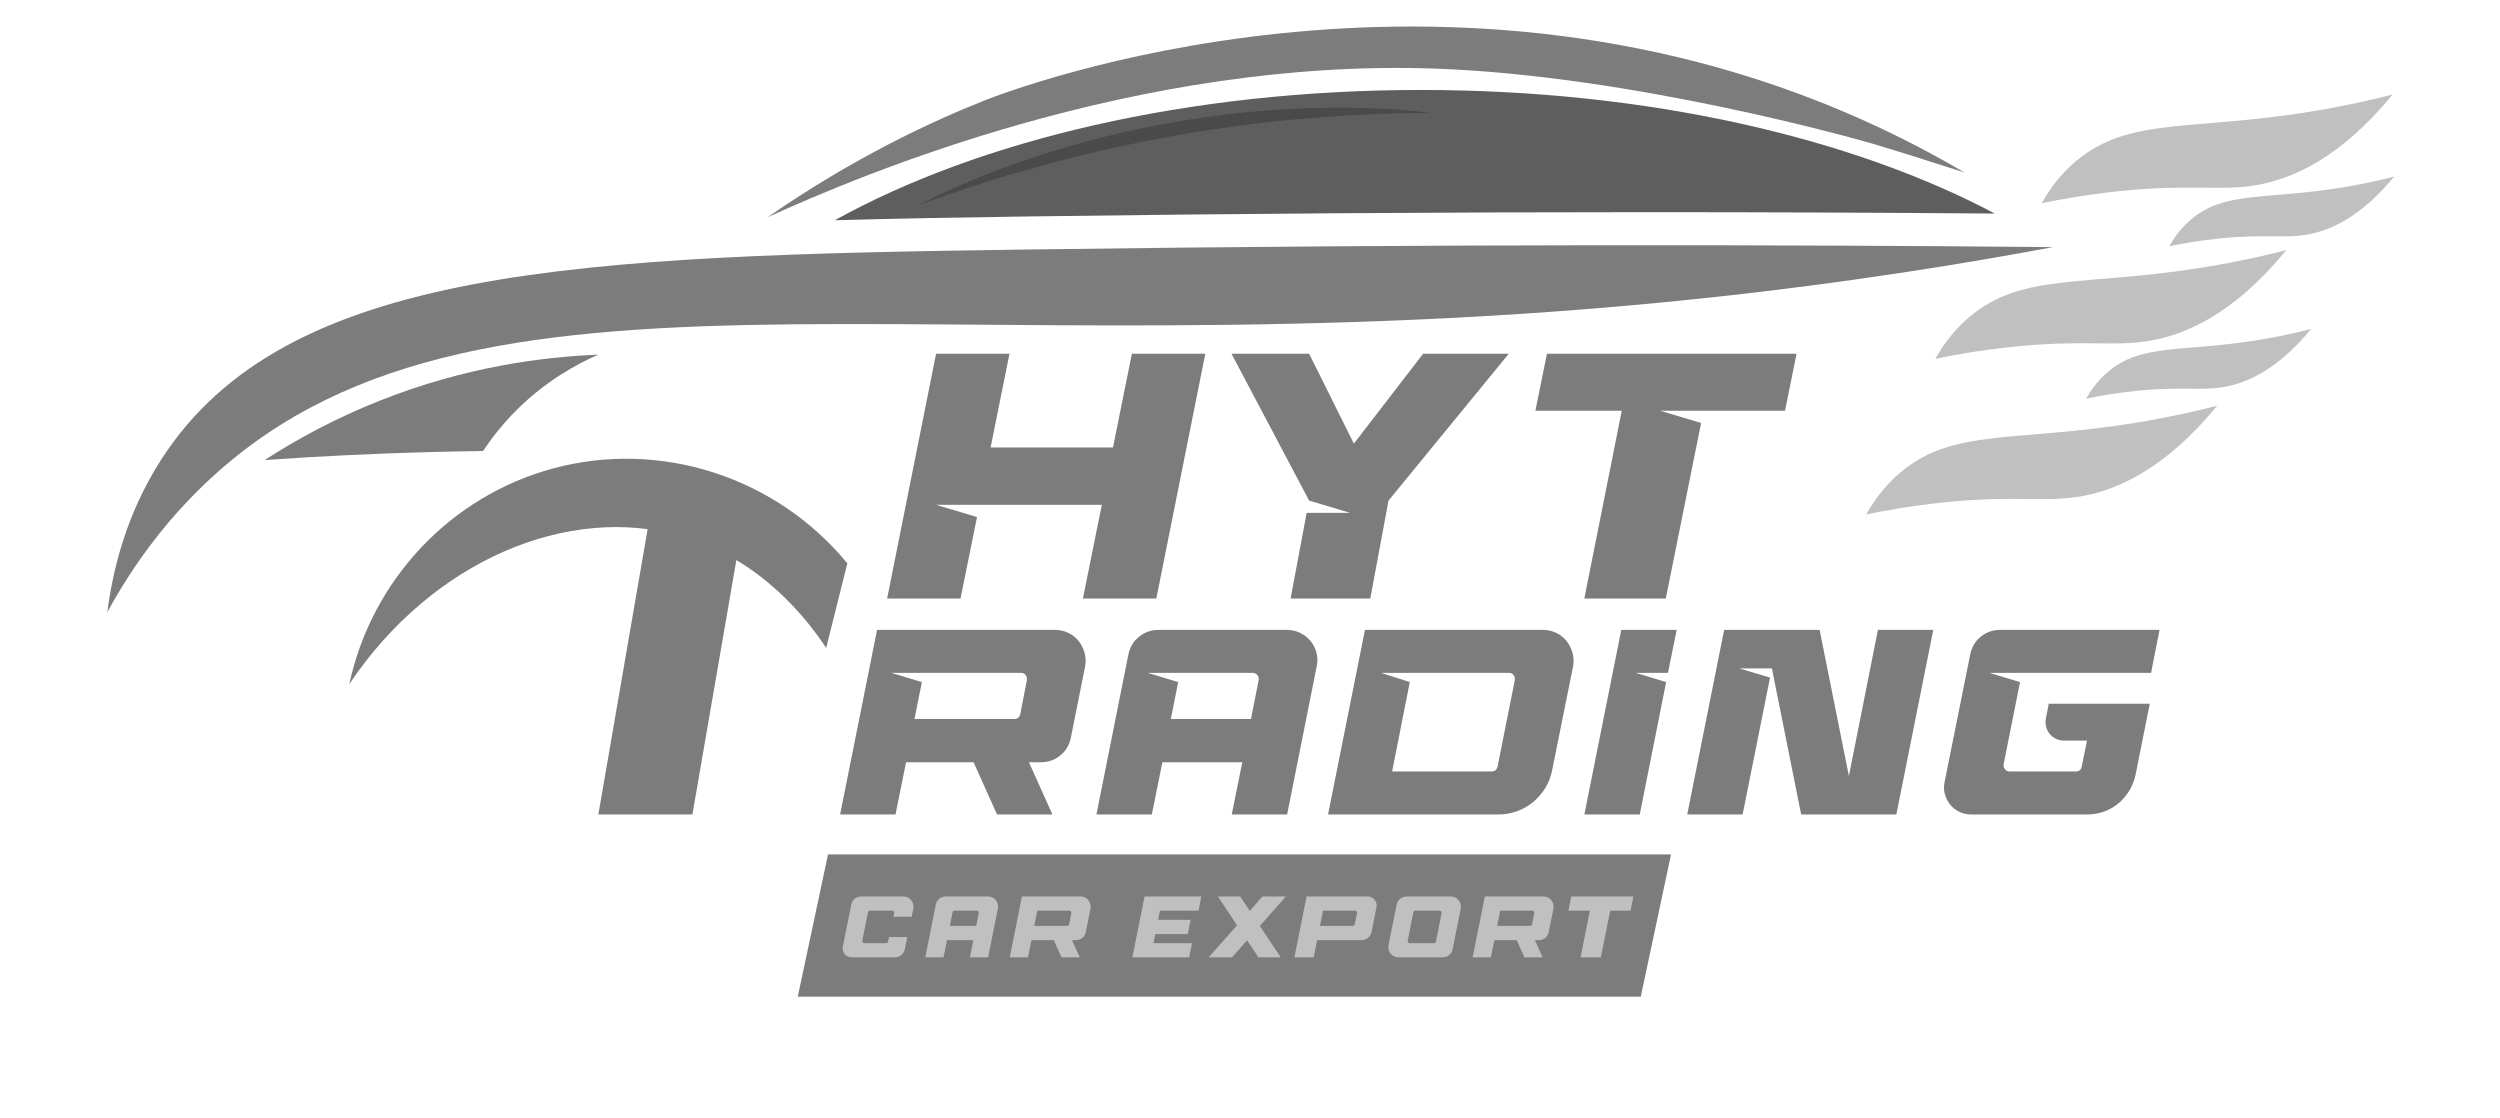
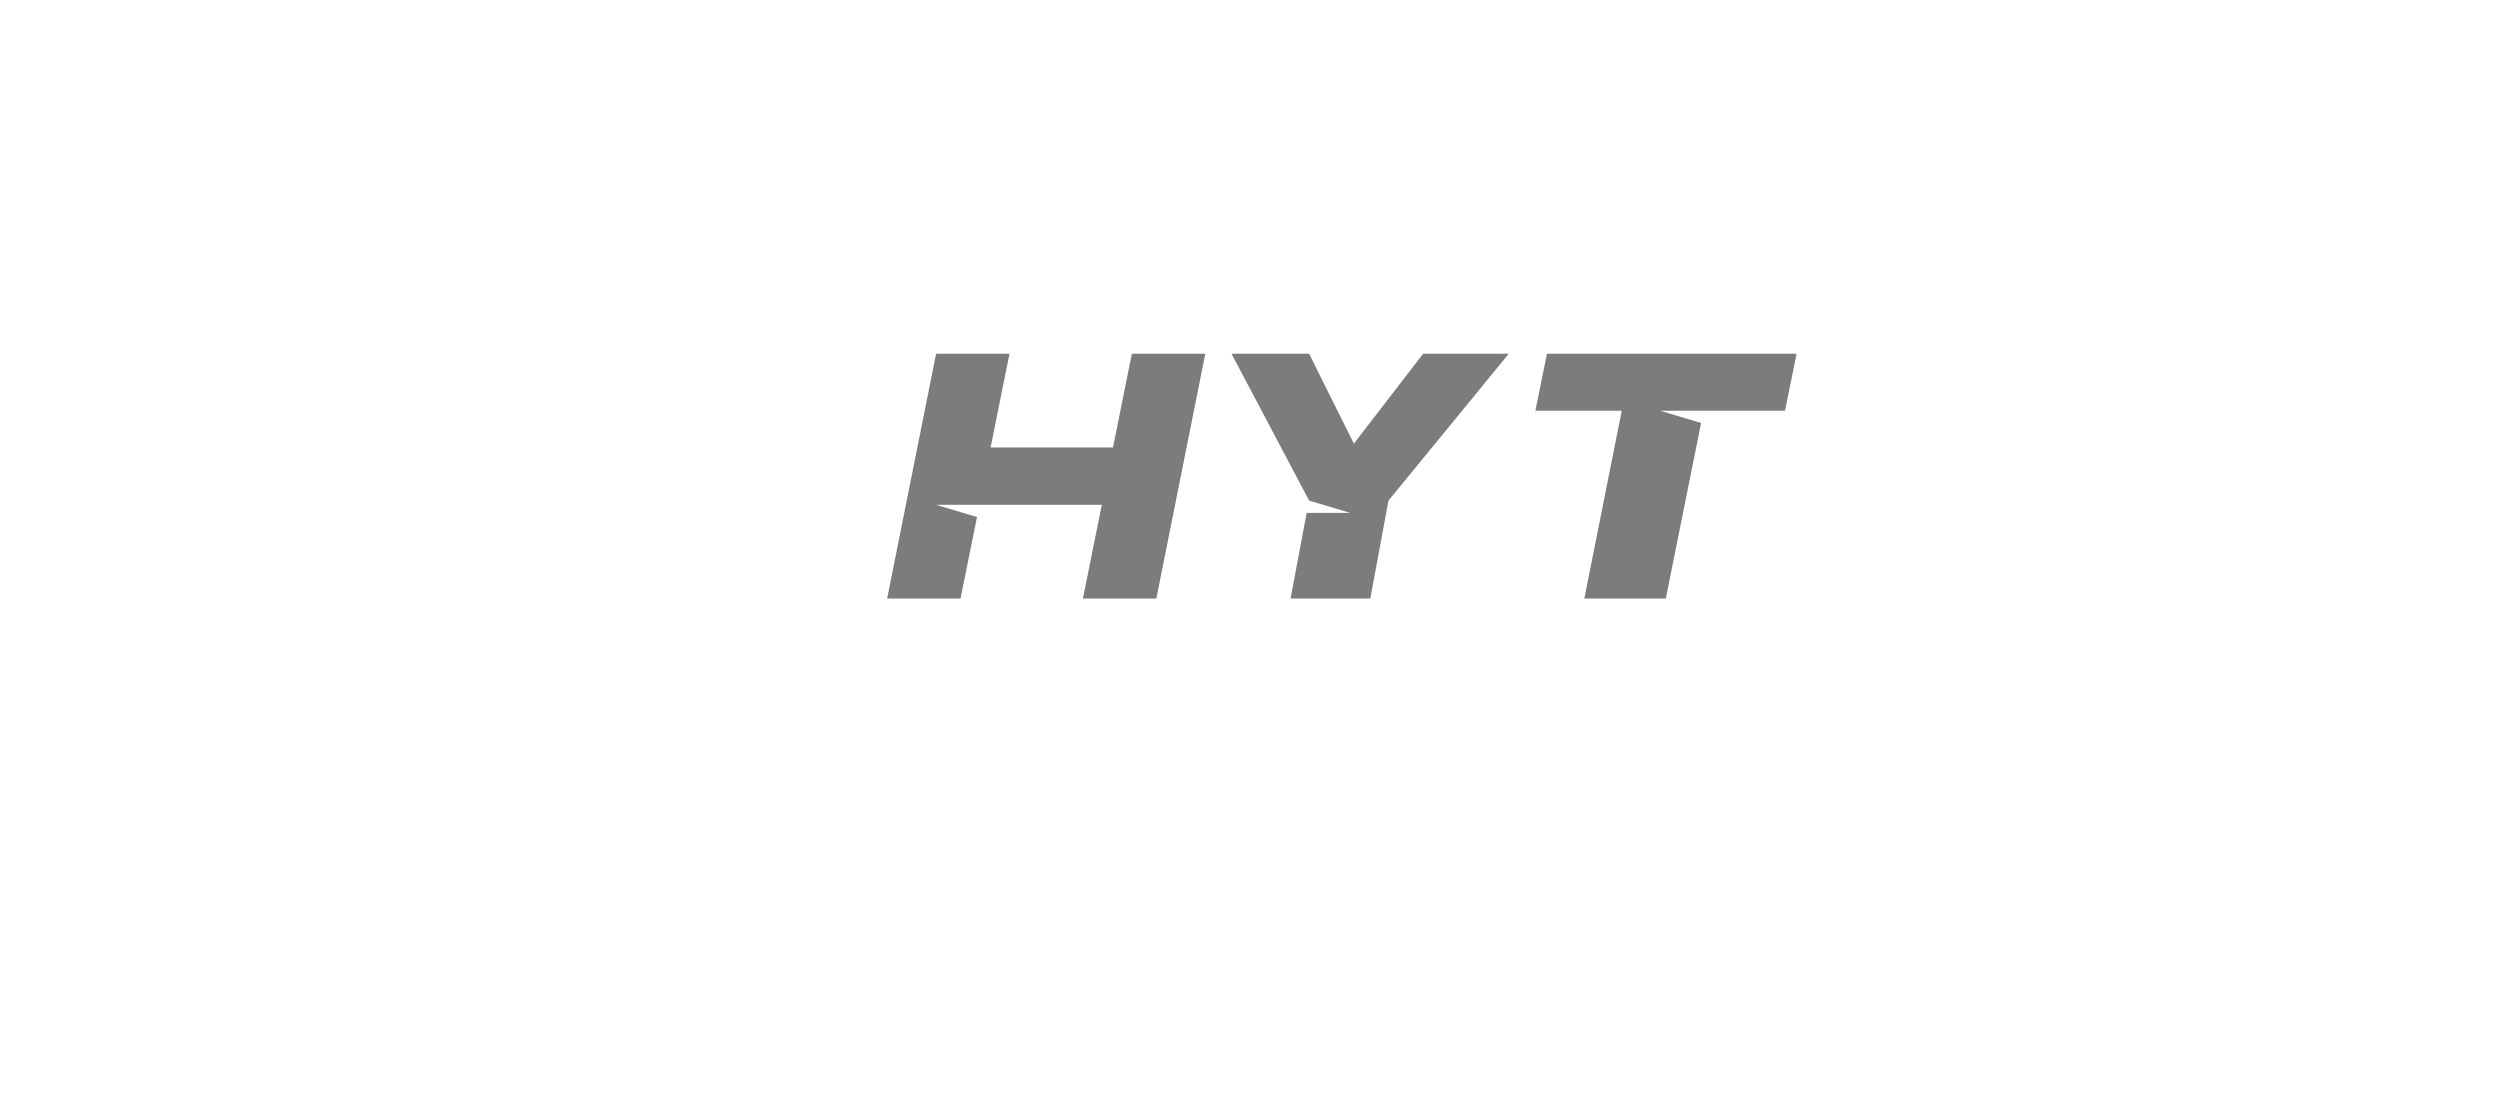
<svg xmlns="http://www.w3.org/2000/svg" width="123" height="55" viewBox="0 0 123 55" fill="none">
  <mask id="mask0_2721_1449" style="mask-type:luminance" maskUnits="userSpaceOnUse" x="0" y="-1" width="123" height="56">
-     <path d="M0 -0H123V54.456H0V-0Z" fill="white" />
-   </mask>
+     </mask>
  <g mask="url(#mask0_2721_1449)">
    <path d="M44.993 35.375H49.898C50.054 35.375 50.153 35.297 50.196 35.142L50.521 33.468C50.538 33.373 50.518 33.288 50.462 33.215C50.406 33.142 50.33 33.104 50.235 33.104H43.851L45.356 33.559L44.993 35.375ZM44.059 40.072H41.334L43.151 30.99H51.896C52.138 30.99 52.361 31.039 52.564 31.139C52.767 31.238 52.936 31.372 53.07 31.541C53.204 31.709 53.302 31.902 53.362 32.118C53.423 32.335 53.431 32.559 53.388 32.793L52.688 36.283C52.618 36.647 52.445 36.941 52.169 37.166C51.892 37.391 51.572 37.503 51.208 37.503H50.624L51.779 40.072H49.054L47.9 37.503H44.578L44.059 40.072Z" fill="#7C7C7C" />
    <path d="M56.463 33.104L57.968 33.559L57.604 35.375H61.549L61.925 33.468C61.943 33.373 61.921 33.288 61.861 33.215C61.8 33.142 61.722 33.104 61.627 33.104H56.463ZM63.327 40.072H60.602L61.121 37.503H57.189L56.67 40.072H53.945L55.515 32.209C55.585 31.846 55.76 31.552 56.041 31.327C56.322 31.102 56.644 30.99 57.008 30.99H63.3C63.543 30.99 63.766 31.039 63.969 31.139C64.172 31.238 64.343 31.372 64.481 31.541C64.62 31.709 64.717 31.902 64.773 32.118C64.829 32.335 64.832 32.559 64.78 32.793L63.327 40.072Z" fill="#7C7C7C" />
    <path d="M69.362 33.559L68.493 37.957H73.385C73.54 37.957 73.64 37.875 73.683 37.711L74.527 33.468C74.544 33.373 74.524 33.288 74.468 33.215C74.412 33.142 74.336 33.104 74.241 33.104H67.948L69.362 33.559ZM75.902 30.99C76.144 30.99 76.367 31.039 76.57 31.139C76.773 31.238 76.942 31.372 77.076 31.541C77.21 31.71 77.308 31.902 77.368 32.118C77.428 32.335 77.437 32.56 77.394 32.793L76.369 37.88C76.308 38.2 76.196 38.494 76.032 38.762C75.867 39.03 75.668 39.261 75.435 39.456C75.201 39.651 74.937 39.802 74.643 39.91C74.349 40.018 74.038 40.072 73.709 40.072H65.34L67.156 30.99H75.902Z" fill="#7C7C7C" />
    <path d="M81.974 33.559L80.676 40.072H77.951L79.768 30.99H82.493L82.064 33.104H80.469L81.974 33.559Z" fill="#7C7C7C" />
-     <path d="M85.568 32.884L87.086 33.338L85.737 40.072H83.012L84.828 30.99H89.525L90.966 38.178L92.393 30.99H95.118L93.301 40.072H88.617L87.177 32.884H85.568Z" fill="#7C7C7C" />
    <path d="M99.385 33.559L98.581 37.594C98.563 37.689 98.585 37.774 98.645 37.847C98.706 37.921 98.784 37.957 98.879 37.957H102.123C102.296 37.957 102.395 37.875 102.421 37.711L102.681 36.439H101.552C101.405 36.439 101.271 36.409 101.15 36.348C101.029 36.288 100.927 36.208 100.845 36.108C100.763 36.009 100.704 35.892 100.67 35.758C100.635 35.624 100.631 35.488 100.657 35.349L100.799 34.623H105.769L105.068 38.126C105.008 38.411 104.904 38.673 104.757 38.911C104.61 39.149 104.432 39.355 104.225 39.527C104.017 39.701 103.782 39.835 103.518 39.93C103.254 40.025 102.979 40.072 102.694 40.072H96.985C96.777 40.072 96.582 40.029 96.401 39.943C96.219 39.856 96.068 39.737 95.947 39.586C95.825 39.434 95.739 39.264 95.687 39.073C95.635 38.883 95.631 38.684 95.674 38.477L96.933 32.209C97.002 31.846 97.175 31.552 97.452 31.327C97.728 31.102 98.049 30.99 98.412 30.99H106.249L105.834 33.104H97.867L99.385 33.559Z" fill="#7C7C7C" />
    <path d="M50.684 10.648C60.778 10.509 70.976 10.439 80.994 10.439C86.696 10.439 92.451 10.462 98.144 10.507C91.088 6.765 81.051 4.426 69.912 4.426C58.45 4.426 48.155 6.903 41.074 10.836C44.092 10.748 47.293 10.695 50.684 10.648Z" fill="#5E5E5E" />
    <path d="M5.281 30.12C5.532 28.172 6.159 25.355 7.947 22.587C14.067 13.113 28.388 12.58 50.709 12.273C70.933 11.995 88.026 12.037 101.005 12.158C97.515 12.812 91.337 13.883 83.583 14.698C45.032 18.749 22.259 10.728 9.106 24.789C8.111 25.852 6.658 27.591 5.281 30.12Z" fill="#7C7C7C" />
    <path d="M37.766 10.688C42.029 7.736 45.827 5.984 48.402 4.957C49.86 4.375 71.17 -3.749 92.51 6.299C94.35 7.166 95.791 7.979 96.657 8.489C95.579 8.141 93.248 7.4 92.208 7.092C91.374 6.845 80.339 3.722 70.615 3.376C55.981 2.854 42.42 8.569 37.766 10.688Z" fill="#7C7C7C" />
    <path d="M100.449 10C101.008 9.001 101.634 8.352 102.135 7.93C104.748 5.729 107.801 6.462 113.788 5.475C115.438 5.203 116.791 4.887 117.721 4.647C115.11 7.834 112.717 8.819 110.978 9.113C109.194 9.414 107.806 9.037 104.235 9.409C102.622 9.577 101.31 9.82 100.449 10Z" fill="#C0C0C0" />
    <path d="M95.217 17.657C95.775 16.657 96.402 16.008 96.903 15.586C99.516 13.386 102.568 14.118 108.555 13.132C110.206 12.86 111.559 12.543 112.489 12.304C109.878 15.491 107.484 16.476 105.746 16.77C103.961 17.071 102.573 16.694 99.002 17.065C97.39 17.233 96.078 17.476 95.217 17.657Z" fill="#C0C0C0" />
    <path d="M91.814 25.313C92.373 24.314 92.999 23.665 93.5 23.243C96.114 21.042 99.166 21.775 105.153 20.788C106.803 20.516 108.156 20.2 109.086 19.96C106.475 23.147 104.082 24.132 102.343 24.426C100.559 24.727 99.171 24.35 95.6 24.722C93.987 24.89 92.676 25.133 91.814 25.313Z" fill="#C0C0C0" />
    <path d="M106.727 12.117C107.084 11.476 107.486 11.061 107.807 10.79C109.481 9.381 111.437 9.85 115.272 9.218C116.33 9.044 117.197 8.841 117.793 8.687C116.12 10.729 114.586 11.36 113.472 11.549C112.329 11.742 111.44 11.5 109.152 11.738C108.119 11.846 107.278 12.001 106.727 12.117Z" fill="#C0C0C0" />
    <path d="M102.639 19.615C102.996 18.974 103.398 18.558 103.719 18.288C105.393 16.878 107.349 17.348 111.185 16.716C112.242 16.541 113.109 16.338 113.705 16.185C112.032 18.227 110.498 18.858 109.384 19.046C108.241 19.239 107.352 18.998 105.064 19.236C104.031 19.343 103.19 19.499 102.639 19.615Z" fill="#C0C0C0" />
-     <path d="M82.215 42.038H40.739L39.25 49.036H80.726L82.215 42.038Z" fill="#7C7C7C" />
    <path d="M42.523 46.404H43.593C43.65 46.404 43.683 46.377 43.691 46.323L43.739 46.105H44.637L44.517 46.699C44.494 46.819 44.436 46.916 44.344 46.99C44.251 47.064 44.145 47.101 44.025 47.101H41.899C41.83 47.101 41.766 47.087 41.706 47.059C41.647 47.03 41.596 46.991 41.556 46.941C41.517 46.891 41.488 46.835 41.471 46.772C41.454 46.709 41.453 46.644 41.467 46.575L41.882 44.509C41.904 44.389 41.962 44.292 42.053 44.218C42.144 44.144 42.25 44.107 42.369 44.107H44.444C44.524 44.107 44.597 44.123 44.665 44.156C44.732 44.189 44.787 44.233 44.831 44.289C44.875 44.344 44.907 44.408 44.928 44.479C44.947 44.55 44.95 44.624 44.936 44.702L44.855 45.104H43.956L43.995 44.924C44.001 44.893 43.994 44.865 43.974 44.84C43.954 44.816 43.928 44.804 43.897 44.804H42.801C42.75 44.804 42.717 44.831 42.703 44.886L42.425 46.284C42.419 46.316 42.426 46.343 42.446 46.368C42.466 46.392 42.492 46.404 42.523 46.404Z" fill="#C0C0C0" />
    <path d="M48.03 45.553L48.154 44.924C48.16 44.893 48.153 44.865 48.133 44.84C48.113 44.816 48.087 44.804 48.056 44.804H46.965C46.908 44.804 46.875 44.831 46.867 44.886L46.73 45.553H48.03ZM48.616 47.101H47.718L47.889 46.254H46.593L46.422 47.101H45.523L46.041 44.509C46.064 44.389 46.122 44.292 46.214 44.218C46.307 44.144 46.413 44.107 46.533 44.107H48.608C48.688 44.107 48.761 44.123 48.828 44.156C48.895 44.189 48.952 44.233 48.997 44.289C49.043 44.344 49.075 44.408 49.093 44.479C49.112 44.55 49.113 44.624 49.095 44.702L48.616 47.101Z" fill="#C0C0C0" />
    <path d="M50.886 45.553H52.503C52.554 45.553 52.587 45.527 52.602 45.476L52.709 44.924C52.714 44.893 52.708 44.865 52.689 44.84C52.671 44.816 52.646 44.804 52.614 44.804H51.036L50.886 45.553ZM51.844 46.254H50.749L50.578 47.101H49.68L50.279 44.107H53.162C53.242 44.107 53.315 44.123 53.382 44.156C53.449 44.189 53.505 44.233 53.549 44.289C53.593 44.344 53.625 44.408 53.645 44.479C53.665 44.55 53.668 44.624 53.654 44.702L53.423 45.852C53.4 45.972 53.343 46.069 53.252 46.143C53.16 46.217 53.055 46.254 52.935 46.254H52.743L53.123 47.101H52.225L51.844 46.254Z" fill="#C0C0C0" />
    <path d="M56.752 46.404H58.648L58.507 47.101H55.713L56.312 44.107H59.105L58.968 44.804H57.069L56.979 45.253H58.579L58.438 45.955H56.843L56.752 46.404Z" fill="#C0C0C0" />
    <path d="M59.918 44.107H61.017L61.488 44.817L62.112 44.107H63.263L61.984 45.557L63.011 47.101H61.916L61.355 46.263L60.615 47.101H59.469L60.863 45.523L59.918 44.107Z" fill="#C0C0C0" />
    <path d="M66.56 45.553C66.609 45.553 66.64 45.527 66.654 45.476L66.766 44.924C66.771 44.893 66.764 44.865 66.744 44.84C66.724 44.816 66.699 44.804 66.667 44.804H65.093L64.943 45.553H66.56ZM63.685 47.101L64.284 44.107H67.292C67.36 44.107 67.424 44.121 67.482 44.15C67.541 44.178 67.59 44.217 67.63 44.267C67.67 44.317 67.699 44.374 67.717 44.436C67.736 44.499 67.738 44.565 67.724 44.633L67.48 45.852C67.457 45.972 67.399 46.069 67.307 46.143C67.214 46.217 67.108 46.254 66.988 46.254H64.802L64.635 47.101H63.685Z" fill="#C0C0C0" />
    <path d="M69.357 46.404H70.551C70.605 46.404 70.638 46.377 70.649 46.323L70.927 44.924C70.933 44.893 70.926 44.865 70.906 44.84C70.886 44.816 70.86 44.804 70.829 44.804H69.635C69.584 44.804 69.551 44.831 69.537 44.886L69.259 46.284C69.253 46.316 69.26 46.343 69.28 46.368C69.3 46.392 69.326 46.404 69.357 46.404ZM71.471 46.699C71.448 46.819 71.39 46.916 71.297 46.99C71.205 47.064 71.099 47.101 70.979 47.101H68.805C68.726 47.101 68.652 47.085 68.585 47.052C68.518 47.019 68.463 46.975 68.418 46.92C68.374 46.864 68.342 46.8 68.322 46.727C68.302 46.654 68.299 46.58 68.314 46.503L68.716 44.509C68.738 44.389 68.796 44.292 68.887 44.218C68.978 44.144 69.084 44.107 69.203 44.107H71.381C71.458 44.107 71.53 44.123 71.597 44.156C71.664 44.189 71.72 44.233 71.766 44.289C71.811 44.344 71.844 44.408 71.864 44.479C71.884 44.55 71.886 44.624 71.868 44.702L71.471 46.699Z" fill="#C0C0C0" />
    <path d="M73.661 45.553H75.278C75.33 45.553 75.363 45.527 75.377 45.476L75.484 44.924C75.489 44.893 75.483 44.865 75.465 44.84C75.446 44.816 75.421 44.804 75.39 44.804H73.811L73.661 45.553ZM74.62 46.254H73.525L73.353 47.101H72.455L73.054 44.107H75.937C76.017 44.107 76.091 44.123 76.157 44.156C76.225 44.189 76.28 44.233 76.324 44.289C76.368 44.344 76.401 44.408 76.421 44.479C76.441 44.55 76.444 44.624 76.429 44.702L76.198 45.852C76.175 45.972 76.118 46.069 76.027 46.143C75.936 46.217 75.83 46.254 75.711 46.254H75.518L75.899 47.101H75.001L74.62 46.254Z" fill="#C0C0C0" />
    <path d="M78.223 44.804H77.166L77.307 44.107H80.362L80.221 44.804H79.224L78.762 47.101H77.765L78.223 44.804Z" fill="#C0C0C0" />
    <path d="M45.199 10.098C47.114 9.097 49.127 8.298 51.182 7.63C52.21 7.298 53.252 7.007 54.299 6.74C55.35 6.485 56.407 6.252 57.472 6.062C59.6 5.675 61.755 5.437 63.913 5.338C66.072 5.247 68.237 5.291 70.381 5.555C67.052 5.563 63.188 5.799 58.935 6.484C53.541 7.354 48.921 8.72 45.199 10.098Z" fill="#4A4A4A" />
    <path d="M17.184 33.659C21.249 27.595 27.953 24.749 33.572 26.391C37.484 27.534 39.753 30.526 40.647 31.878L41.69 27.715C38.179 23.457 32.507 21.626 27.231 23.042C22.185 24.397 18.298 28.507 17.184 33.659Z" fill="#7C7C7C" />
    <path d="M32.144 24.409L29.439 40.072H34.067L36.742 24.581C35.197 24.6 33.644 24.687 32.144 24.409Z" fill="#7C7C7C" />
    <path d="M13.023 22.634C14.554 21.643 16.451 20.596 18.712 19.702C22.909 18.041 26.713 17.557 29.438 17.449C28.346 17.925 26.824 18.76 25.379 20.212C24.699 20.896 24.172 21.579 23.766 22.191C22.948 22.201 22.124 22.217 21.294 22.238C18.464 22.311 15.706 22.446 13.023 22.634Z" fill="#7C7C7C" />
  </g>
  <path d="M46.055 24.836L48.068 25.439L47.259 29.447H43.647L46.055 17.405H49.667L48.738 22.015H54.759L55.688 17.405H59.301L56.892 29.447H53.28L54.209 24.836H46.055Z" fill="#7C7C7C" />
  <path d="M66.421 25.232L64.409 24.63L60.59 17.405H64.409L66.611 21.826L70.017 17.405H74.231L68.314 24.63L67.419 29.447H63.497L64.288 25.232H66.421Z" fill="#7C7C7C" />
  <path d="M79.79 20.209H75.541L76.109 17.405H88.391L87.823 20.209H81.682L83.695 20.811L81.957 29.447H77.949L79.79 20.209Z" fill="#7C7C7C" />
</svg>